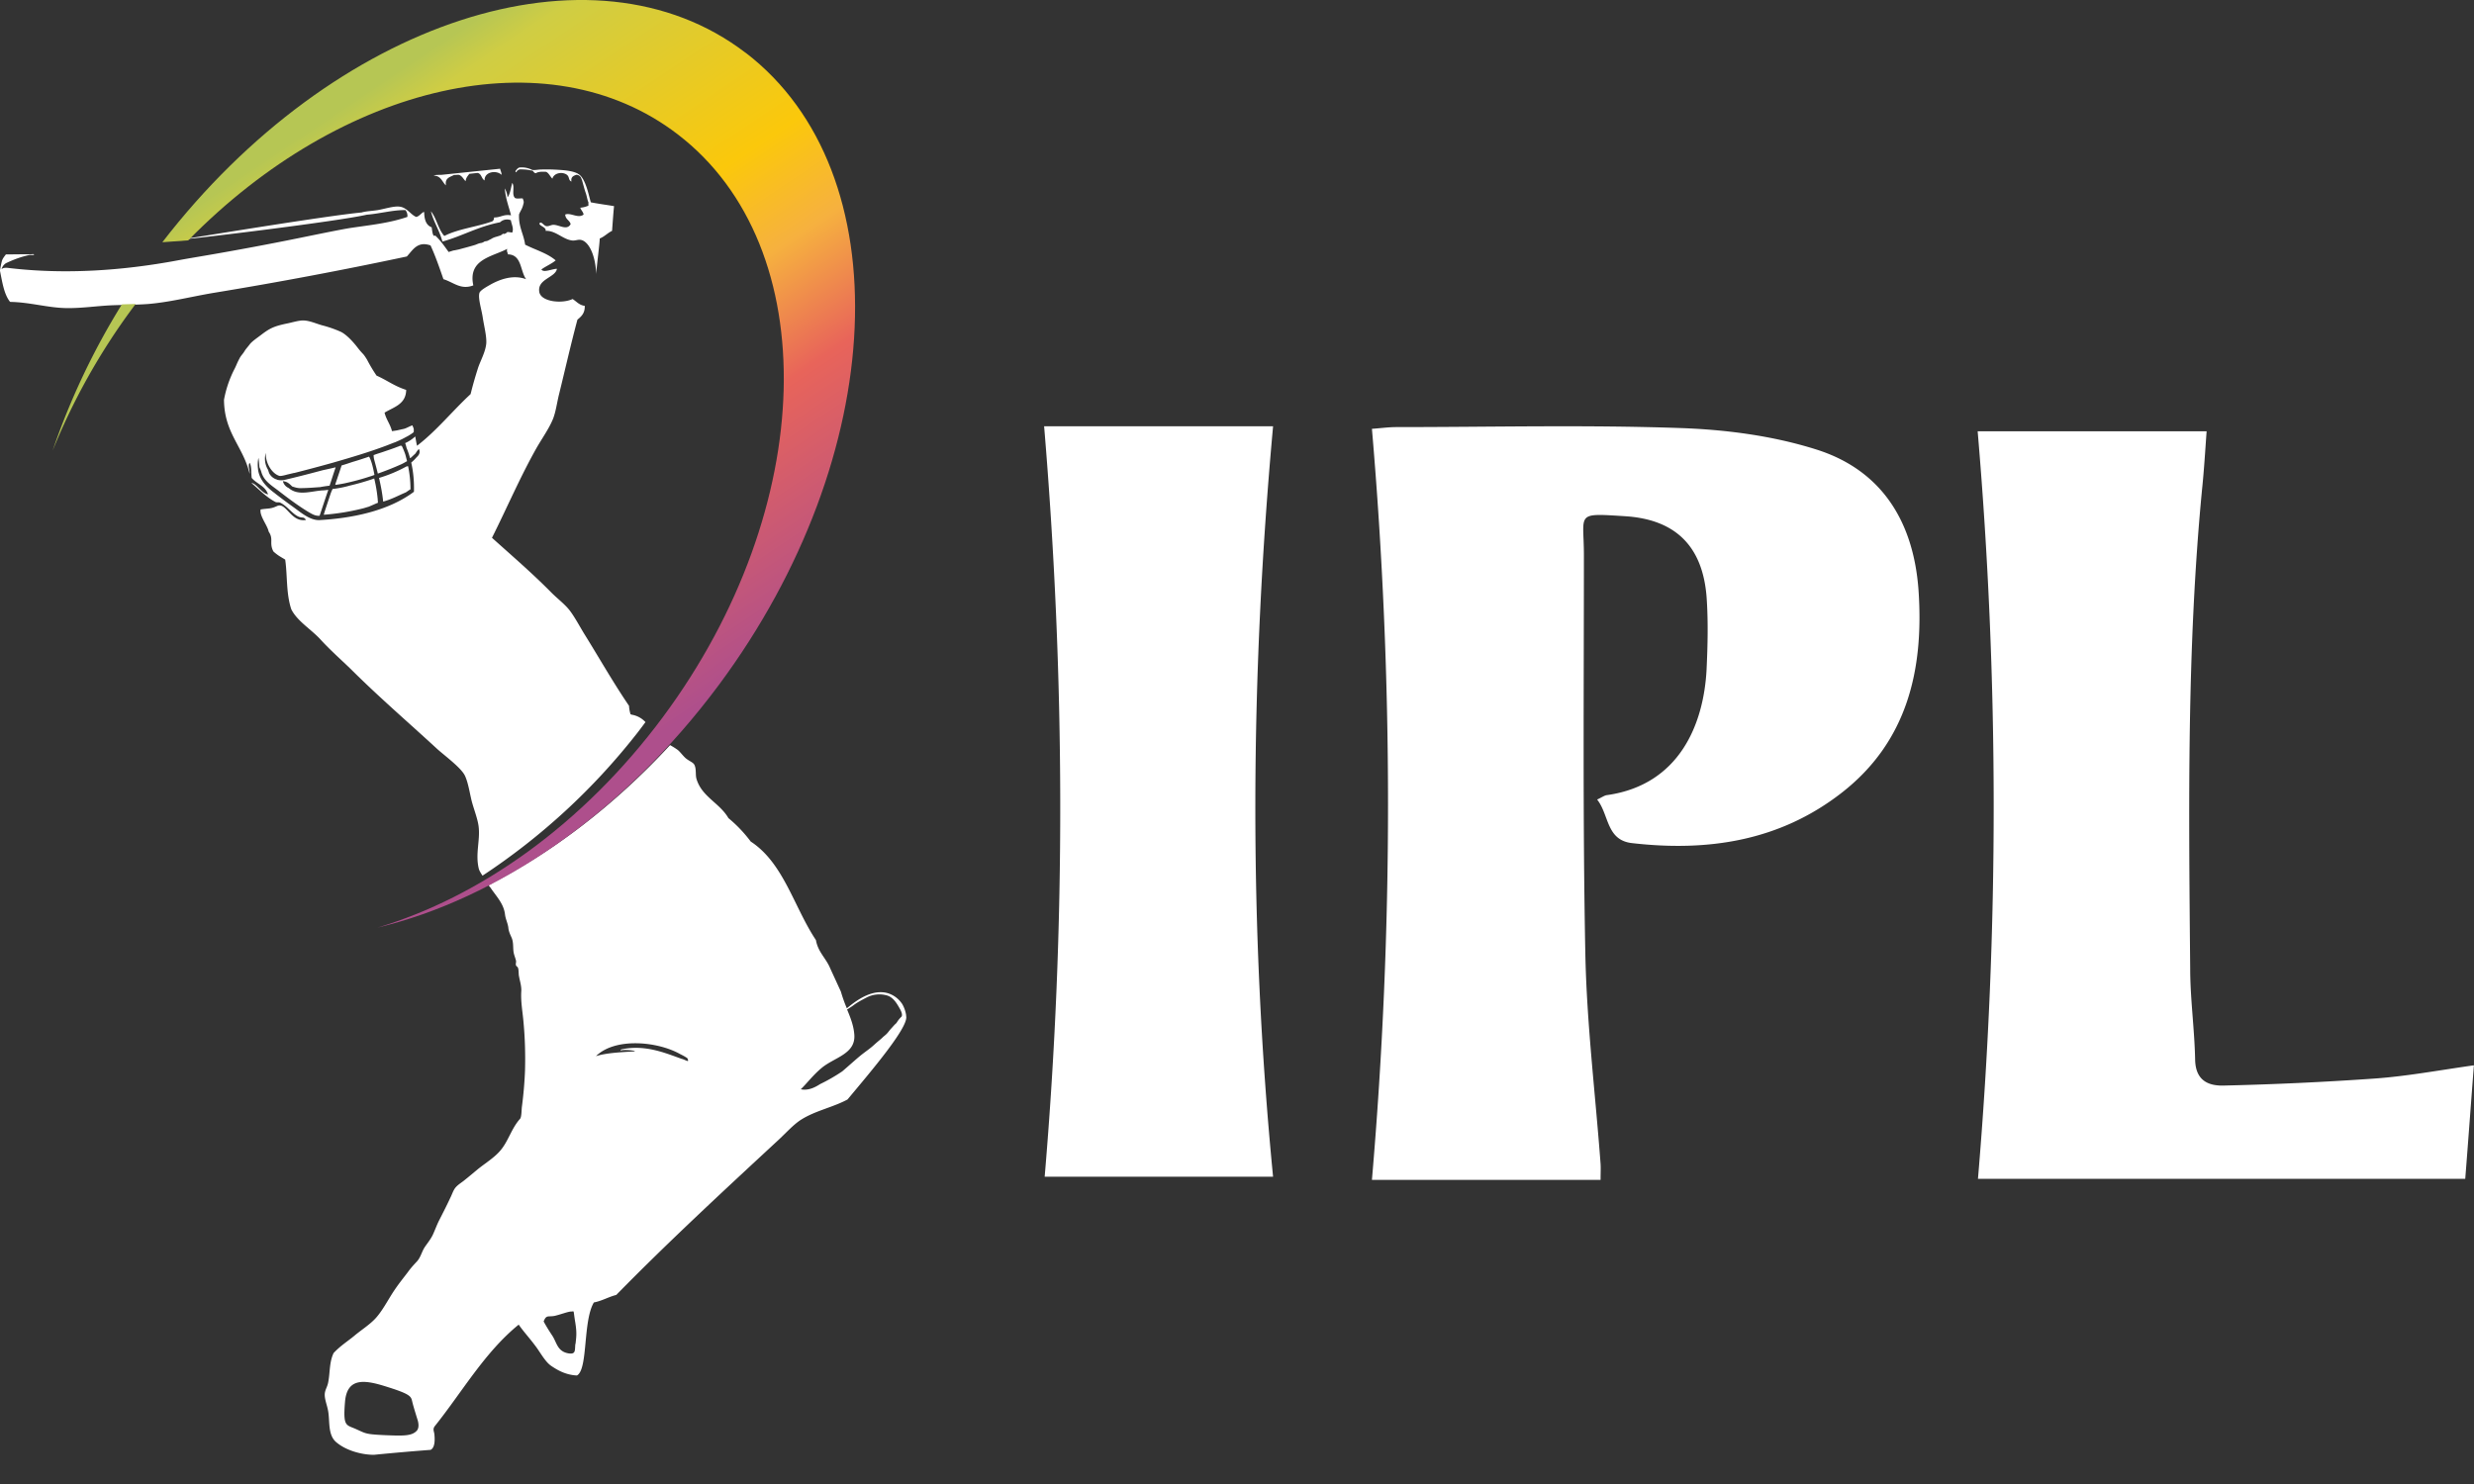
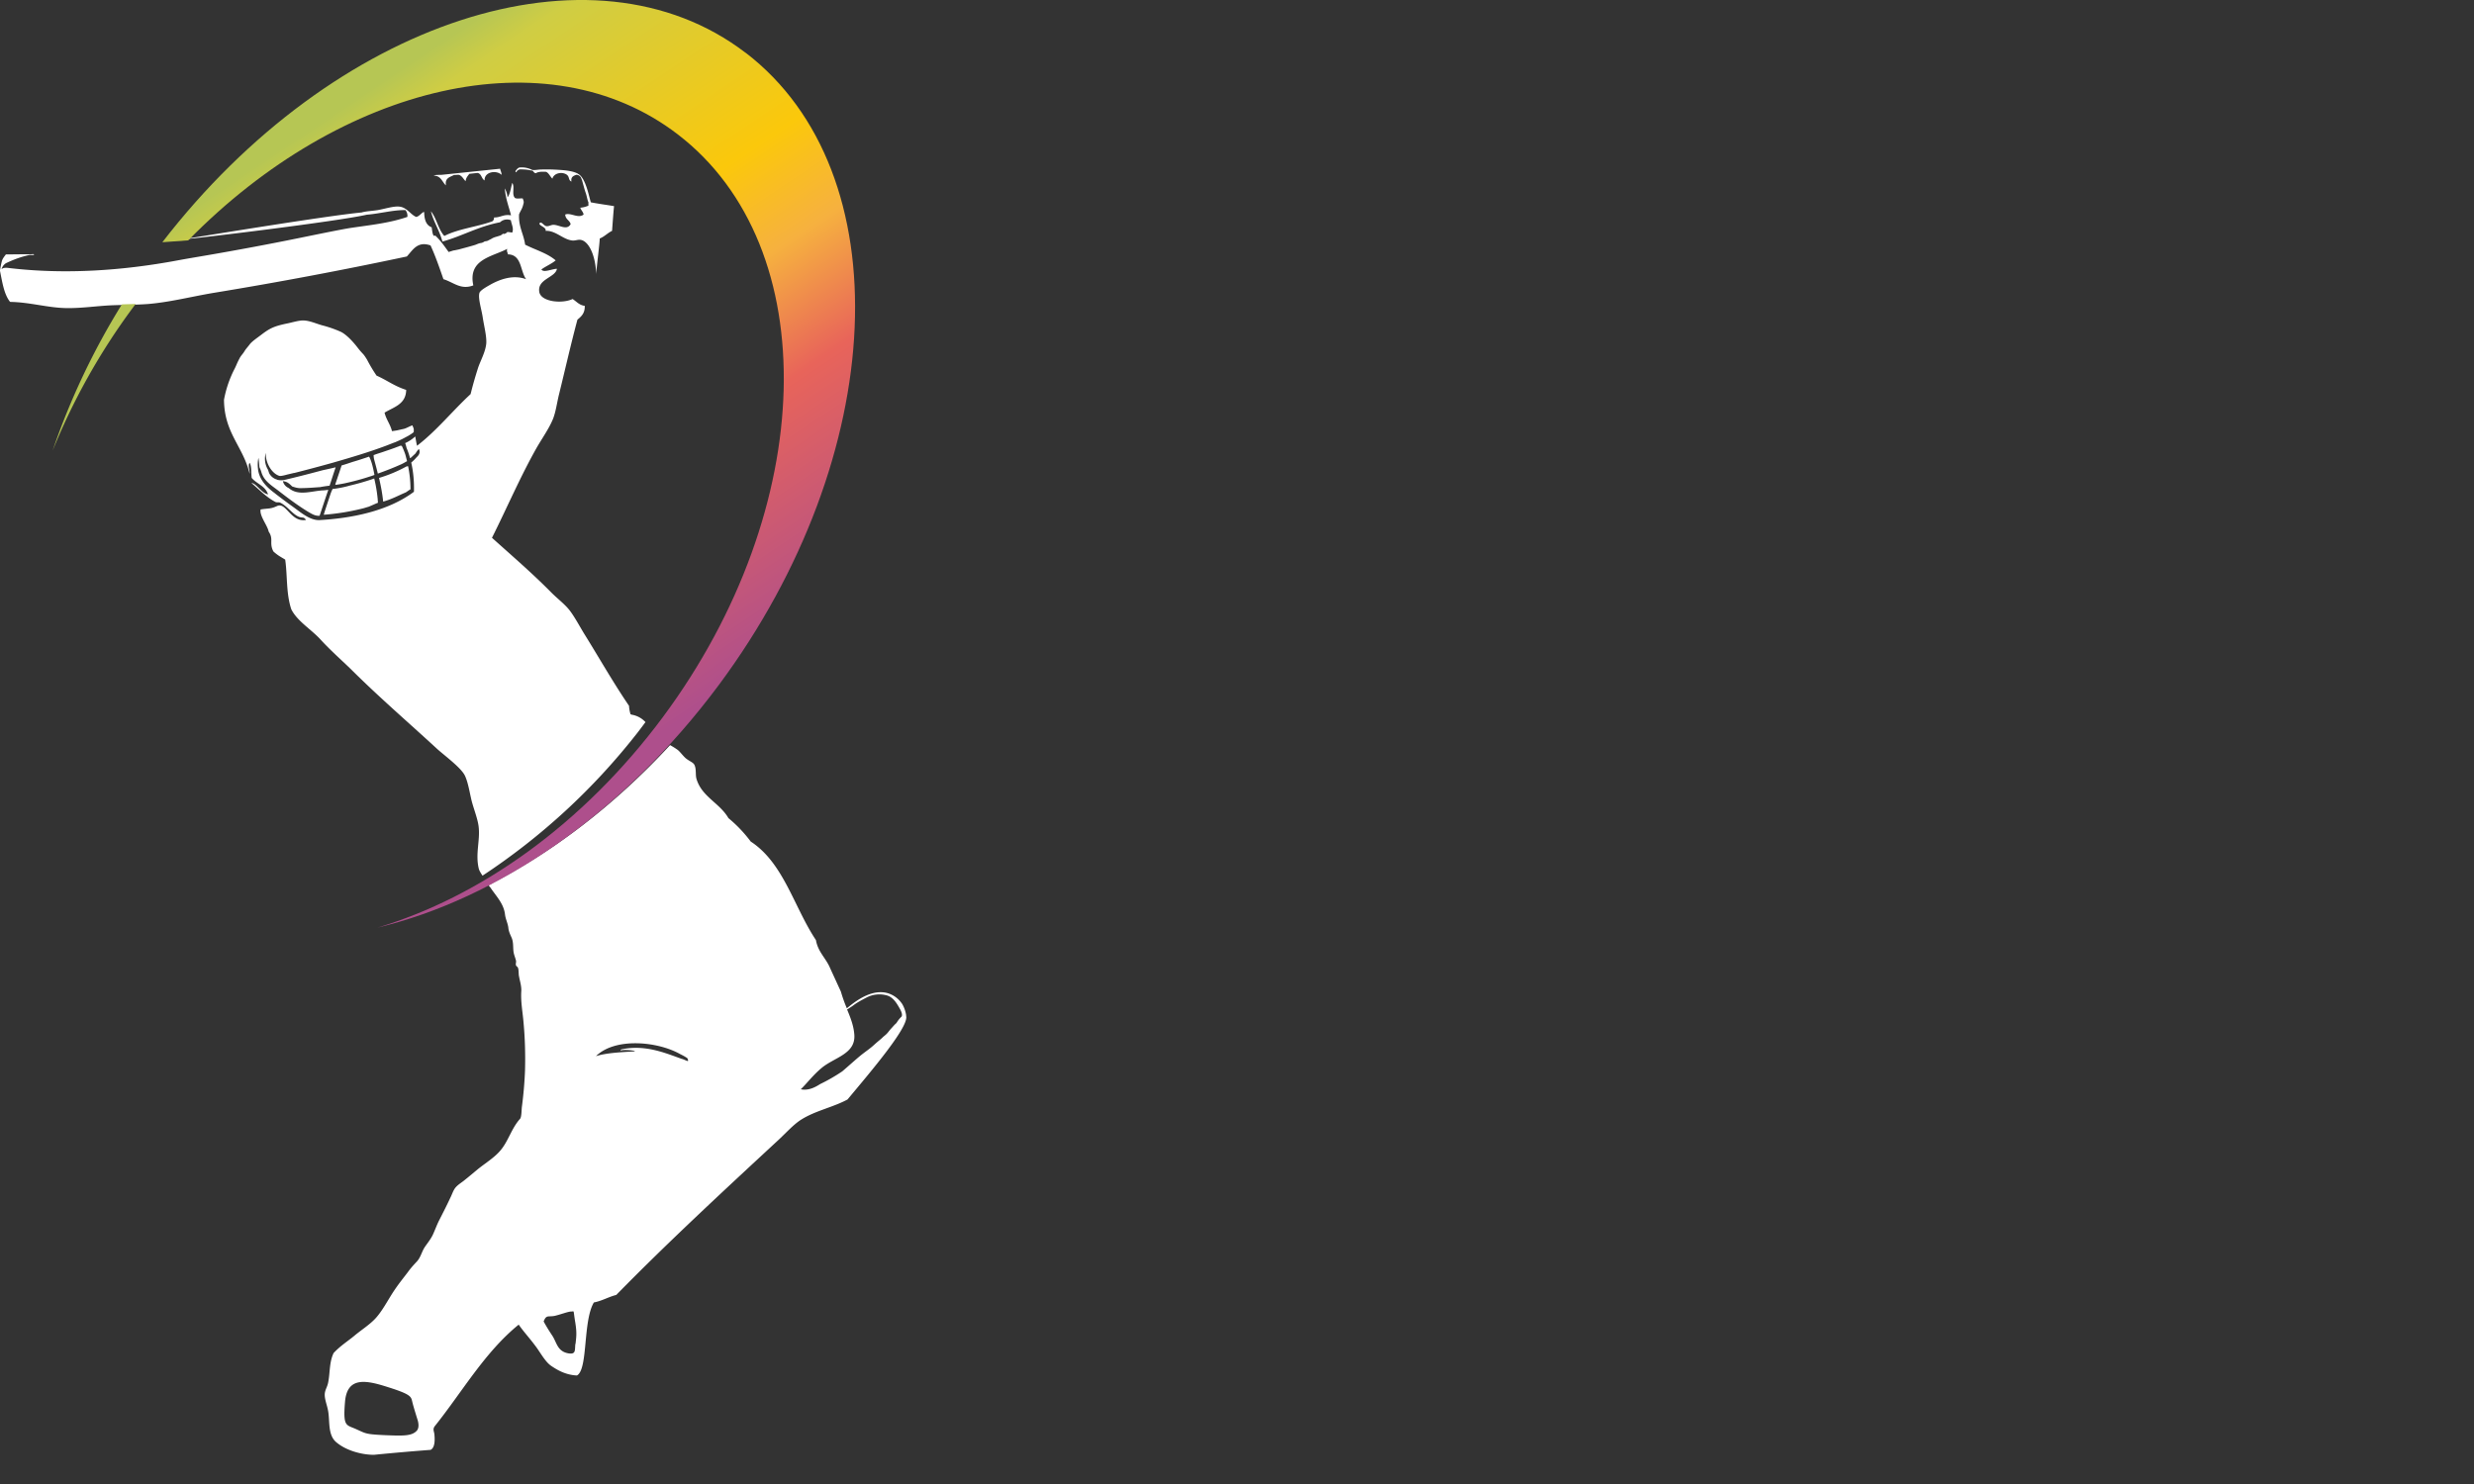
<svg xmlns="http://www.w3.org/2000/svg" width="50" height="30" fill="none">
  <rect width="100%" height="100%" fill="#333333" stroke="none" />
-   <path fill-rule="evenodd" clip-rule="evenodd" d="M32.342 23.852h-4.615a88.767 88.767 0 0 0 0-15.183c.174-.012.331-.035.494-.035 1.904 0 3.807-.047 5.704.018.932.03 1.886.153 2.771.431 1.327.414 1.979 1.454 2.078 2.854.11 1.614-.233 3.062-1.554 4.09-1.252.975-2.7 1.194-4.237 1.017-.524-.06-.46-.574-.705-.881.093-.041.146-.083.198-.089 1.467-.206 1.956-1.436 2.014-2.535.023-.49.035-.987 0-1.477-.082-1.023-.629-1.56-1.641-1.626-1.025-.065-.838-.07-.838.786 0 2.69-.024 5.378.029 8.062.029 1.418.203 2.83.308 4.243.006.088 0 .183 0 .325h-.006ZM49.998 21.537c-.064.822-.117 1.567-.175 2.294h-9.848a89.13 89.13 0 0 0-.006-15.112h4.627c-.029.402-.052.792-.093 1.182-.309 3.22-.268 6.448-.239 9.674 0 .615.088 1.23.1 1.85.01.42.267.532.593.52A65.157 65.157 0 0 0 48 21.803c.646-.047 1.28-.165 1.99-.266h.007ZM25.723 23.788h-4.61c.43-5.059.413-10.1-.011-15.17h4.627c-.46 5.052-.495 10.1 0 15.17h-.006Z" fill="#fff" />
  <path d="M10.503 3.424c.076 0 .146.003.225.021.01.003.02.003.028.003.03.013.032.053.076.053.047-.032.126-.032.207-.027.057.03.08.096.125.138.03-.114.194-.146.288-.082.063.043.031.114.097.14-.016-.097.044-.116.102-.137.052.008.063.024.086.048l.026.063c.026.088.047.18.079.269.02.063.031.14.05.175v.069a.484.484 0 0 1-.165.042c.018.053.057.08.068.138-.11.088-.262-.045-.372 0 .005.099.09.115.11.194-.073.133-.222.019-.342.014-.055-.003-.1.037-.152.026-.053-.01-.097-.106-.136-.056-.013.05.149.08.123.152.209-.01.35.178.549.196.05.003.112-.024.165-.013.151.027.295.29.31.696 0-.093.071-.63.071-.725.095-.037.157-.11.249-.154.013-.168.024-.34.04-.5-.155-.026-.317-.047-.469-.077-.042-.135-.107-.504-.261-.576h.005c-.128-.071-.335-.077-.47-.085a3.527 3.527 0 0 0-.291-.002c-.045 0-.134.02-.175.005a.452.452 0 0 0-.257-.045c-.031.016-.042.029-.044.034-.021.022-.05.05-.01.061.007-.034.036-.045.067-.06m-1.493.323c-.023-.148.081-.164.162-.207.029 0 .058-.003.09-.005.07.01.106.095.146.13.007-.07.044-.106.075-.149l.165-.018c.084.013.079.12.144.151-.01-.175.238-.215.343-.112 0-.05-.021-.08-.03-.124l-1.19.124c-.067 0-.127 0-.153.016.149 0 .17.125.245.194M6.695 9.943s0 .008-.005.013c-.042.123-.081.245-.123.37a4.65 4.65 0 0 0-.024.08 4.63 4.63 0 0 0 .77-.123c.046-.01.09-.026.14-.04.063-.026.136-.06.186-.08-.005-.04-.005-.08-.008-.095a2.908 2.908 0 0 0-.068-.396l-.052.019c-.144.048-.29.09-.44.125a2.095 2.095 0 0 1-.35.069l-.026.058Zm6.046 4.493c-.013-.053-.026-.106-.028-.167-.32-.47-.597-.959-.892-1.434-.1-.16-.194-.343-.301-.486-.1-.133-.256-.247-.384-.377-.385-.39-.793-.74-1.193-1.1.3-.6.58-1.25.905-1.824.11-.19.254-.393.33-.584.057-.146.08-.335.122-.5.126-.512.233-.99.37-1.502.078-.064.153-.13.148-.279-.112-.013-.167-.09-.246-.138-.211.1-.632.058-.672-.138-.05-.268.325-.292.356-.473-.097 0-.272.088-.314.013.089-.066.204-.111.288-.183-.168-.146-.41-.212-.617-.318-.03-.218-.134-.356-.123-.611.026-.072.065-.11.086-.205.013-.04.013-.058-.013-.12-.066 0-.118.011-.154-.007-.074-.072 0-.213-.055-.306-.032.101-.04.22-.097.293a.407.407 0 0 0-.055-.181c.016.207.081.366.126.544-.155-.026-.21.046-.343.043 0 .042-.016.072-.045.082-.308.11-.682.149-.96.292-.122-.13-.156-.358-.271-.499.052.213.17.377.232.613.406-.114.73-.308 1.164-.39a.206.206 0 0 1 .22-.042c.01.077.065.17.026.25-.157-.025-.063-.003-.162.028-.034-.018-.042.027-.1.038-.068.024-.104.024-.167.066-.068.03-.055.037-.123.045-.06.03.01 0-.06.03-.065.01-.073.018-.136.042-.1.03-.063.018-.146.042l-.186.05c-.196.043-.021-.005-.204.051-.084-.117-.167-.236-.272-.334-.044.04-.058-.067-.07-.165-.113-.04-.15-.157-.152-.308-.037-.008-.094.088-.162.098-.108-.042-.184-.188-.33-.207-.118-.018-.303.045-.452.07-.115.018-.228.02-.32.047-.721.069-3.2.478-3.656.55.476-.043 3.165-.37 3.761-.505.264-.021.536-.098.78-.093a.182.182 0 0 1 .039.138c-.372.128-.761.165-1.148.223-.225.035-.937.184-1.07.21-.575.117-1.23.24-1.862.348-.186.032-.38.064-.562.098-1.099.205-2.262.29-3.413.154-.092-.013-.128.006-.147.024a.215.215 0 0 1 .087-.12c.14-.068.314-.135.48-.167H.68c.034-.029-.052-.013-.081-.013-.141-.005-.377.003-.479 0-.026.037-.076.09-.086.154-.005.008-.034.16-.034.167v.014c.047.23.081.472.204.626.4.006.764.12 1.138.125.303.005.609-.042.904-.056.244-.01.49-.008.74-.026.435-.035.88-.149 1.316-.223a84.262 84.262 0 0 0 3.92-.738c.12-.128.212-.316.479-.224.1.216.18.45.261.683.202.061.35.223.604.125-.112-.526.37-.574.686-.738-.019.053.01.071.013.111.282.005.246.335.368.502-.271-.101-.549.013-.724.111-.065.038-.204.112-.22.168-.031.109.045.337.068.499.027.175.079.372.071.515-.013.173-.12.359-.167.502-.06.189-.105.345-.15.528-.368.34-.682.736-1.082 1.044-.016-.058-.024-.125-.037-.188a.764.764 0 0 1-.204.135c.013.032.021.064.029.098.029.067.052.136.07.207.008-.005.019-.01.024-.016l.086-.08c.021-.031.04-.066.071-.09.031.08-.003.125-.05.168a.82.82 0 0 1-.107.106c.045.196.06.398.055.59-.526.395-1.266.536-1.906.573-.189.01-.374-.149-.52-.255a12.35 12.35 0 0 1-.375-.279l-.005-.005c-.165-.12-.314-.268-.345-.483v-.008a.683.683 0 0 1 .008-.229c.01.059.015.123.02.189.014.032.03.064.04.103.052.173.198.263.332.364.199.154.4.306.614.436.082.048.142.085.23.08.058-.173.116-.351.176-.524-.037.003-.073.01-.107.01-.244.014-.497.12-.693-.047a.206.206 0 0 1-.118-.138c.091.005.138.058.188.106.029.01.06.019.081.024.021.005.045.008.066.01.14 0 .269-.01.4-.02h.015c.068-.014.131-.022.194-.03.037-.111.073-.225.112-.34.006-.013.008-.023.01-.031a9.05 9.05 0 0 1-.258.058c-.256.069-.513.135-.772.196a.316.316 0 0 1-.14 0h-.009s-.002-.002-.002-.005a.259.259 0 0 1-.157-.12.46.46 0 0 1-.026-.076.429.429 0 0 1-.047-.346c-.01.22.138.433.282.468.06 0 .128-.024.178-.035l.11-.026h.008c.264-.067.525-.136.787-.21.36-.104.719-.21 1.072-.343l.12-.047c.03-.011.04-.016.053-.019.055-.024.11-.048.162-.074 0-.003.002-.003.005-.003l.105-.056c.026-.016.052-.032.078-.05.01-.01.021-.016.029-.021.005-.088 0-.067-.026-.139-.05.014-.123.059-.17.07-.155.034-.115.029-.243.047-.034-.14-.116-.233-.15-.374.186-.114.432-.167.437-.46-.246-.08-.374-.188-.599-.289a3.101 3.101 0 0 1-.193-.324c-.094-.151-.066-.082-.194-.247-.1-.13-.227-.26-.332-.313a2.383 2.383 0 0 0-.382-.133c-.125-.035-.253-.096-.382-.098-.088 0-.2.034-.3.056-.285.058-.369.098-.55.236-.078.06-.185.13-.232.194-.021.029-.079.095-.097.125-.04.069-.076.095-.107.156-.06.114-.058.128-.097.205a2.246 2.246 0 0 0-.217.632c.005.677.39.945.518 1.497.008-.074-.042-.162 0-.223.044.07.029.205.042.306.102.12.277.162.33.332-.132-.024-.236-.223-.336-.231.163.14.309.294.487.385.026.013.065 0 .094.013.149.069.261.252.397.292.063.019.079-.008.126.058-.311.054-.4-.369-.586-.281-.138.064-.172.042-.332.069-.026.13.139.321.162.446.107.157.005.231.097.404.097.087.154.111.238.164.047.33.016.68.123 1.004.12.24.397.401.59.61.21.232.495.479.657.643.565.558 1.107 1.023 1.69 1.56.146.135.5.39.575.557.065.143.092.337.136.515.047.173.123.364.139.515.031.276-.068.54 0 .834.01.048.042.098.078.151a13.16 13.16 0 0 0 3.097-2.846c.068-.085.13-.17.196-.258a.485.485 0 0 0-.283-.151m-4.64-5.43c-.012-.009-.03-.009-.049 0-.005 0-.008.005-.013.005-.005.005-.01.005-.013.005-.107.043-.214.077-.306.109-.052.018-.107.034-.16.053a.11.11 0 0 1-.03.01c0 .032.004.059.01.088.026.096.052.191.075.287.163-.058.322-.12.479-.191.04-.019.076-.04.112-.061-.013-.045-.023-.09-.036-.136a1.496 1.496 0 0 0-.068-.167m-.555.582c-.023-.115-.05-.26-.104-.362-.003 0-.003-.005-.005-.008-.11.038-.223.075-.333.107-.073.024-.146.05-.222.071-.039.12-.08.24-.12.359-.005.013-.005.024-.008.034.063-.008.123-.018.188-.031.173-.038.346-.083.513-.139.031-.008.06-.02.091-.031Zm.097.08c.034.15.063.302.079.459.162-.043.313-.125.452-.184.003 0 .008-.005.01-.005.04-.026.066-.048.09-.058 0-.157-.016-.314-.048-.468a.152.152 0 0 0-.036.006 2.82 2.82 0 0 1-.55.23v.017M18.315 20.535a.645.645 0 0 0-.078-.233.536.536 0 0 0-.3-.226c-.296-.08-.597.117-.822.308a2.866 2.866 0 0 1-.12-.337l-.217-.473c-.084-.204-.246-.327-.288-.57-.442-.662-.651-1.557-1.318-1.992a2.734 2.734 0 0 0-.45-.473c-.18-.31-.539-.43-.646-.794-.024-.082 0-.194-.04-.279-.025-.056-.101-.074-.18-.14-.06-.054-.112-.13-.162-.168a1.478 1.478 0 0 0-.152-.095c-1.124 1.218-2.385 2.174-3.669 2.83a.32.32 0 0 0 .037.048c.115.173.27.324.296.542.01.095.057.18.068.273.007.077.039.138.068.205.034.082.026.17.034.257.005.072.036.133.052.2.008.031-.01.066 0 .095.005.021.029.027.039.048.021.05.01.127.024.183.018.098.052.2.044.3-.013.213.031.43.047.64.029.316.037.635.029.95a7.976 7.976 0 0 1-.063.738c-.008.052-.005.208-.037.245-.175.194-.235.45-.397.64-.12.144-.303.255-.452.375-.09.074-.176.148-.267.22-.068.058-.157.104-.207.18-.036.056-.057.125-.089.187-.068.146-.141.289-.217.438-.052.1-.089.207-.136.308-.044.09-.104.162-.16.244-.065.098-.083.215-.17.303-.062.066-.13.143-.172.204-.128.168-.183.231-.298.404-.115.178-.222.385-.356.531-.12.13-.287.234-.423.348-.144.12-.278.199-.424.353-.092.189-.07.409-.113.608-.018.085-.067.146-.067.236 0 .099.047.21.067.32.04.2-.01.485.16.634.196.172.518.26.766.26a51.5 51.5 0 0 1 1.146-.1c.107-.051.08-.27.078-.306-.005-.067-.039-.104.003-.168.557-.695 1.01-1.497 1.7-2.058.096.139.214.266.327.417.102.13.204.332.33.417.148.101.31.184.52.194.227-.122.117-1.097.342-1.476.167-.032.293-.112.453-.152 1.02-1.043 2.168-2.105 3.26-3.117.16-.146.323-.332.482-.43.29-.181.636-.245.931-.404.481-.576 1.268-1.498 1.182-1.697m-9.888 8.394c-.102.109-.272.104-.66.088-.389-.019-.363-.032-.585-.13-.186-.08-.246-.05-.204-.547.045-.526.45-.428.887-.287.444.14.447.188.47.281.021.096.11.377.11.377s.05.146-.018.218Zm3.206-1.758c-.013.13.013.215-.133.194-.236-.037-.24-.223-.338-.366-.11-.165-.17-.28-.17-.28.055-.14.087-.087.223-.113.128-.03.272-.088.337-.088.066 0 .034-.048.079.22.036.223.02.295.005.439m2.155-5.763c-.338-.12-.748-.3-1.232-.194-.005.01-.013.014-.013.027.029-.035.369 0 .272.013-.267.016-.562.03-.769.096.39-.383 1.247-.298 1.7-.043.073.037.084.043.146.082.047.101-.01.048-.107.016m4.443-.86c-.06.056-.078.088-.11.136-.05.045-.05.05-.096.1-.084.09-.06.09-.168.176-.052.053-.083.071-.172.151-.105.098-.173.135-.304.242-.123.103-.217.19-.355.308a3.597 3.597 0 0 1-.447.257c-.108.07-.244.136-.39.104.125-.12.243-.282.424-.433.258-.212.674-.279.659-.653-.01-.189-.076-.356-.147-.526.045-.03.094-.059.128-.085.079-.061.183-.114.27-.16a.562.562 0 0 1 .39-.044c.138.029.216.162.282.281.029.053.05.109.034.146" fill="#fff" />
  <path d="M2.464 6.152a14.46 14.46 0 0 0-1.401 2.959c.4-.988.938-1.97 1.629-2.9.015-.021.034-.043.05-.066l-.275.008" fill="#B6C654" />
  <path d="M15.068 1.067C11.97-1.307 6.738.414 3.281 4.897l.523-.038c3.102-3.162 7.268-4.156 9.891-2.145 2.974 2.278 2.84 7.554-.298 11.782-1.616 2.175-3.714 3.646-5.772 4.257 2.414-.574 4.956-2.29 6.9-4.902 3.451-4.647 3.694-10.37.546-12.784" fill="url(#a)" />
  <defs>
    <linearGradient id="a" x1="-2.982" y1="2.192" x2="7.896" y2="18.476" gradientUnits="userSpaceOnUse">
      <stop stop-color="#B6C654" />
      <stop offset=".28" stop-color="#B6C654" />
      <stop offset=".32" stop-color="#CFCD44" />
      <stop offset=".55" stop-color="#FBC80B" />
      <stop offset=".65" stop-color="#F6B13F" />
      <stop offset=".77" stop-color="#E8645A" />
      <stop offset="1" stop-color="#AE4F8C" />
    </linearGradient>
  </defs>
</svg>